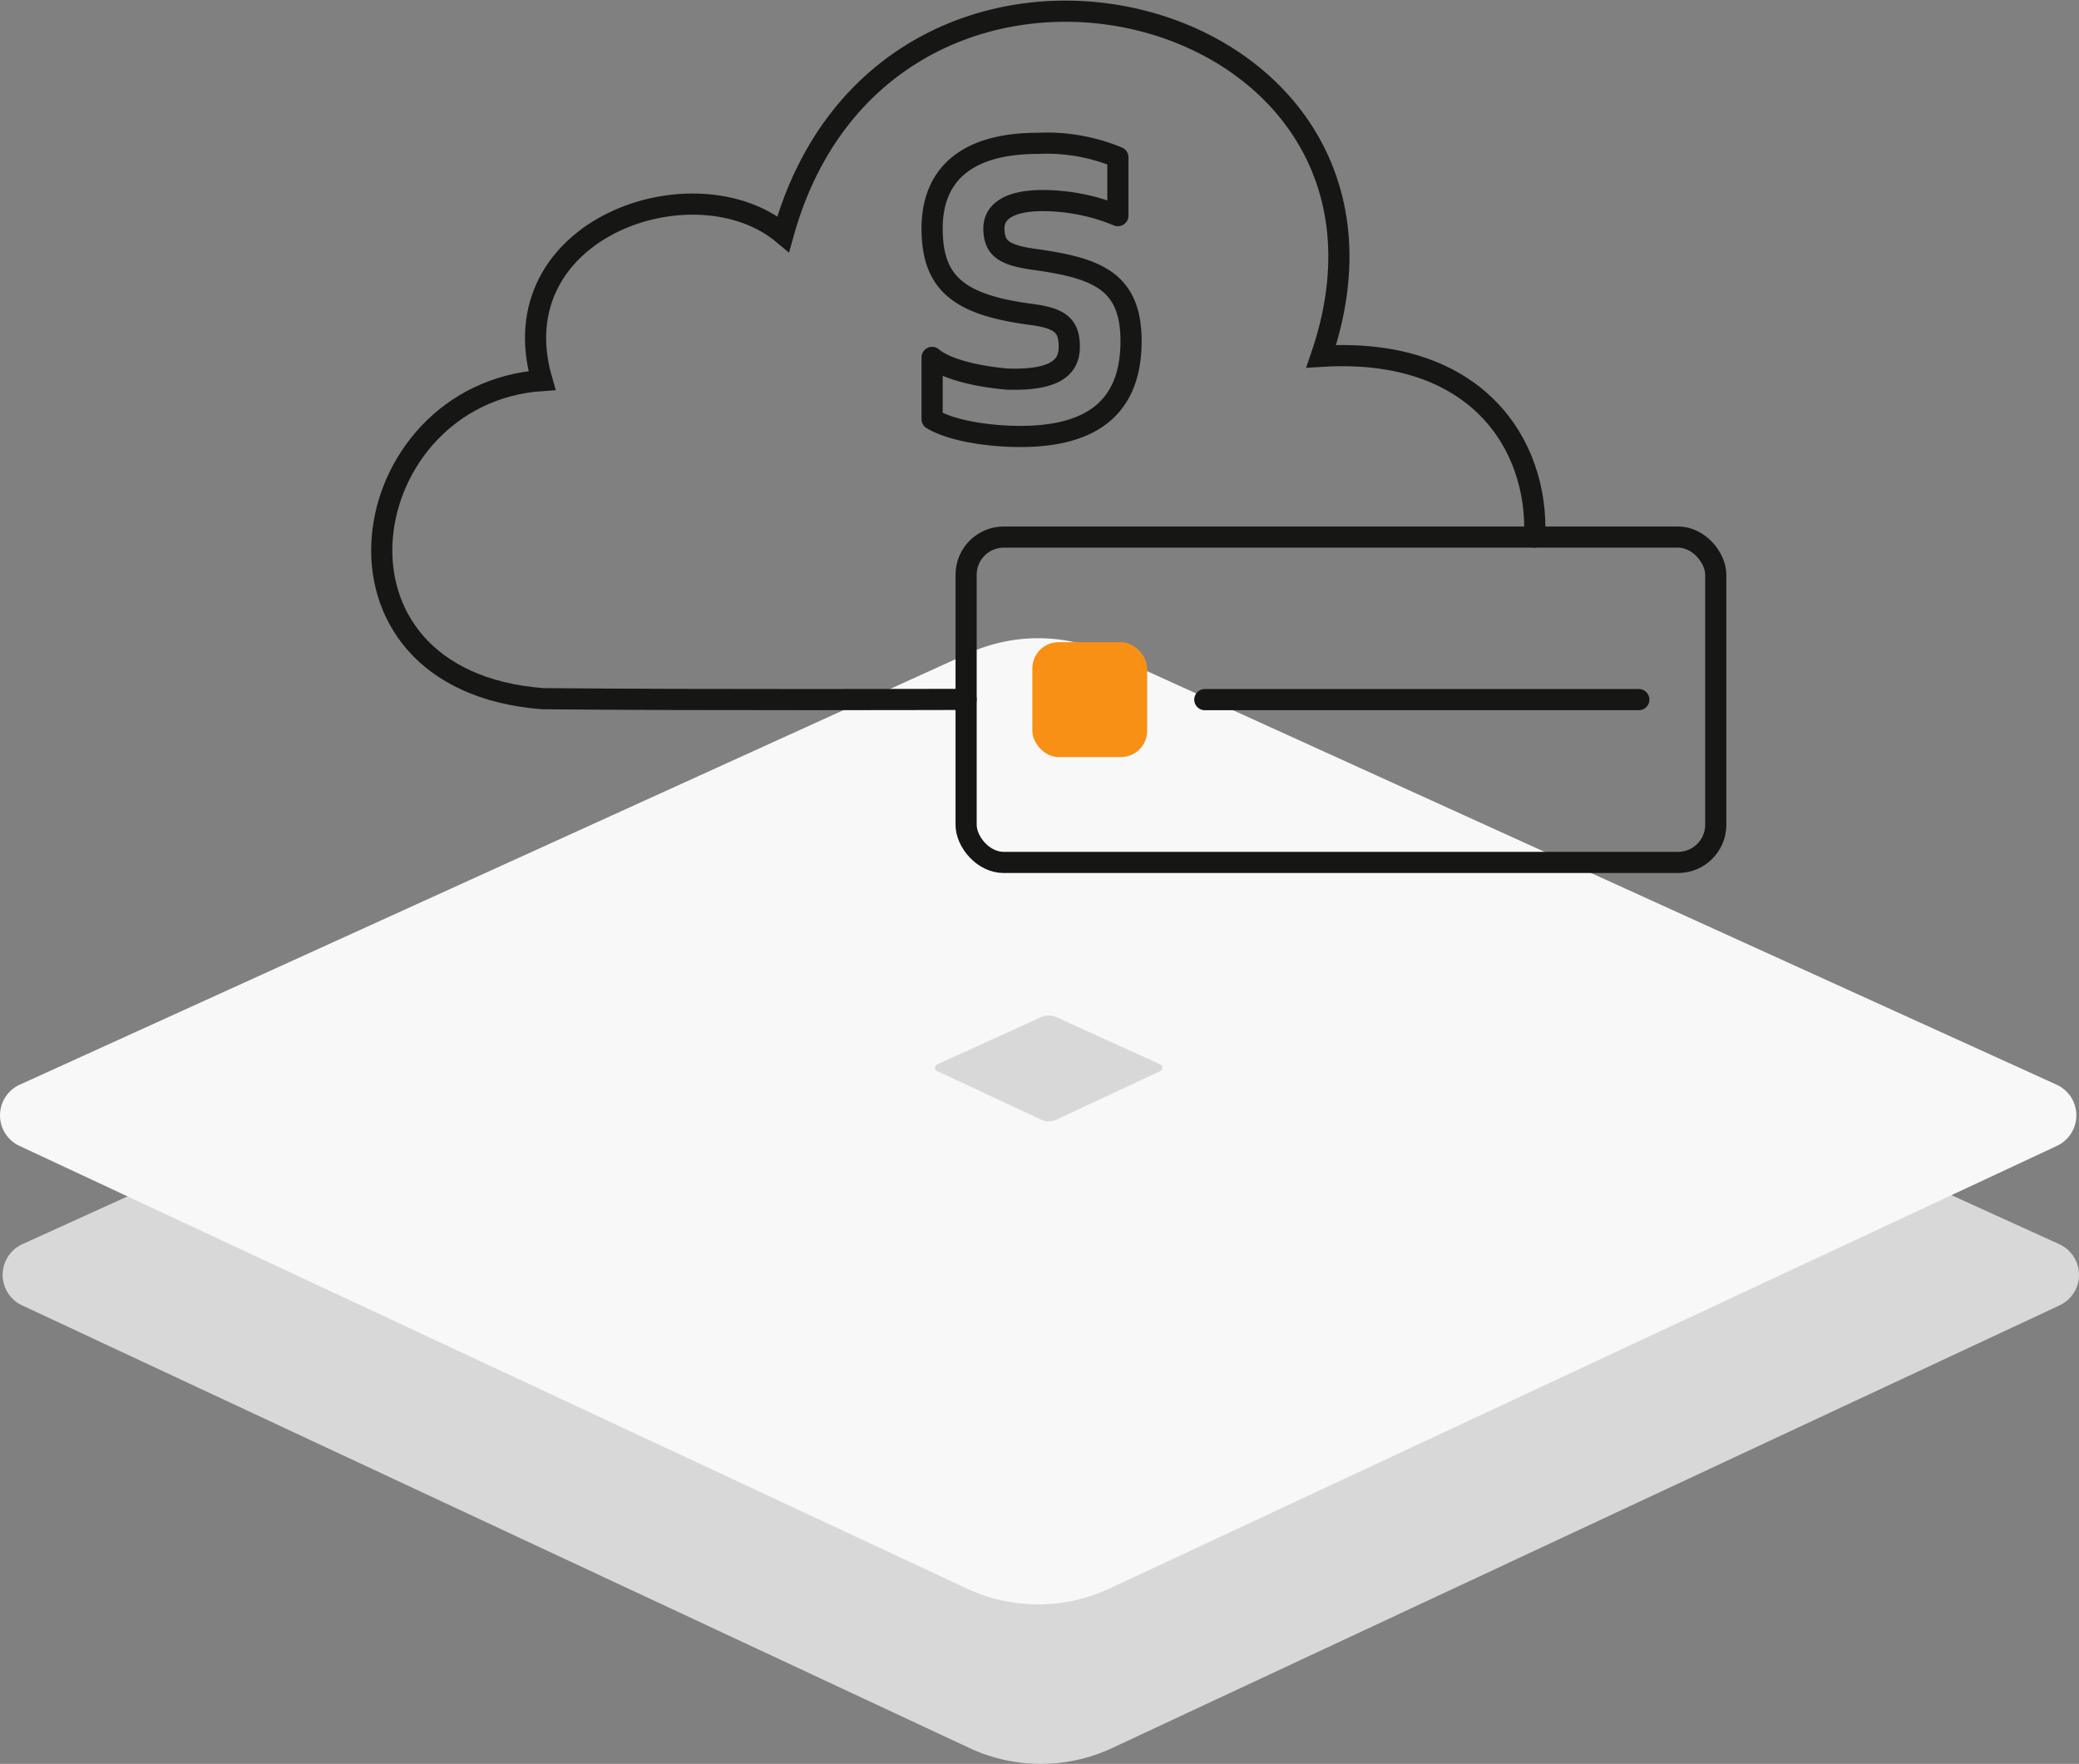
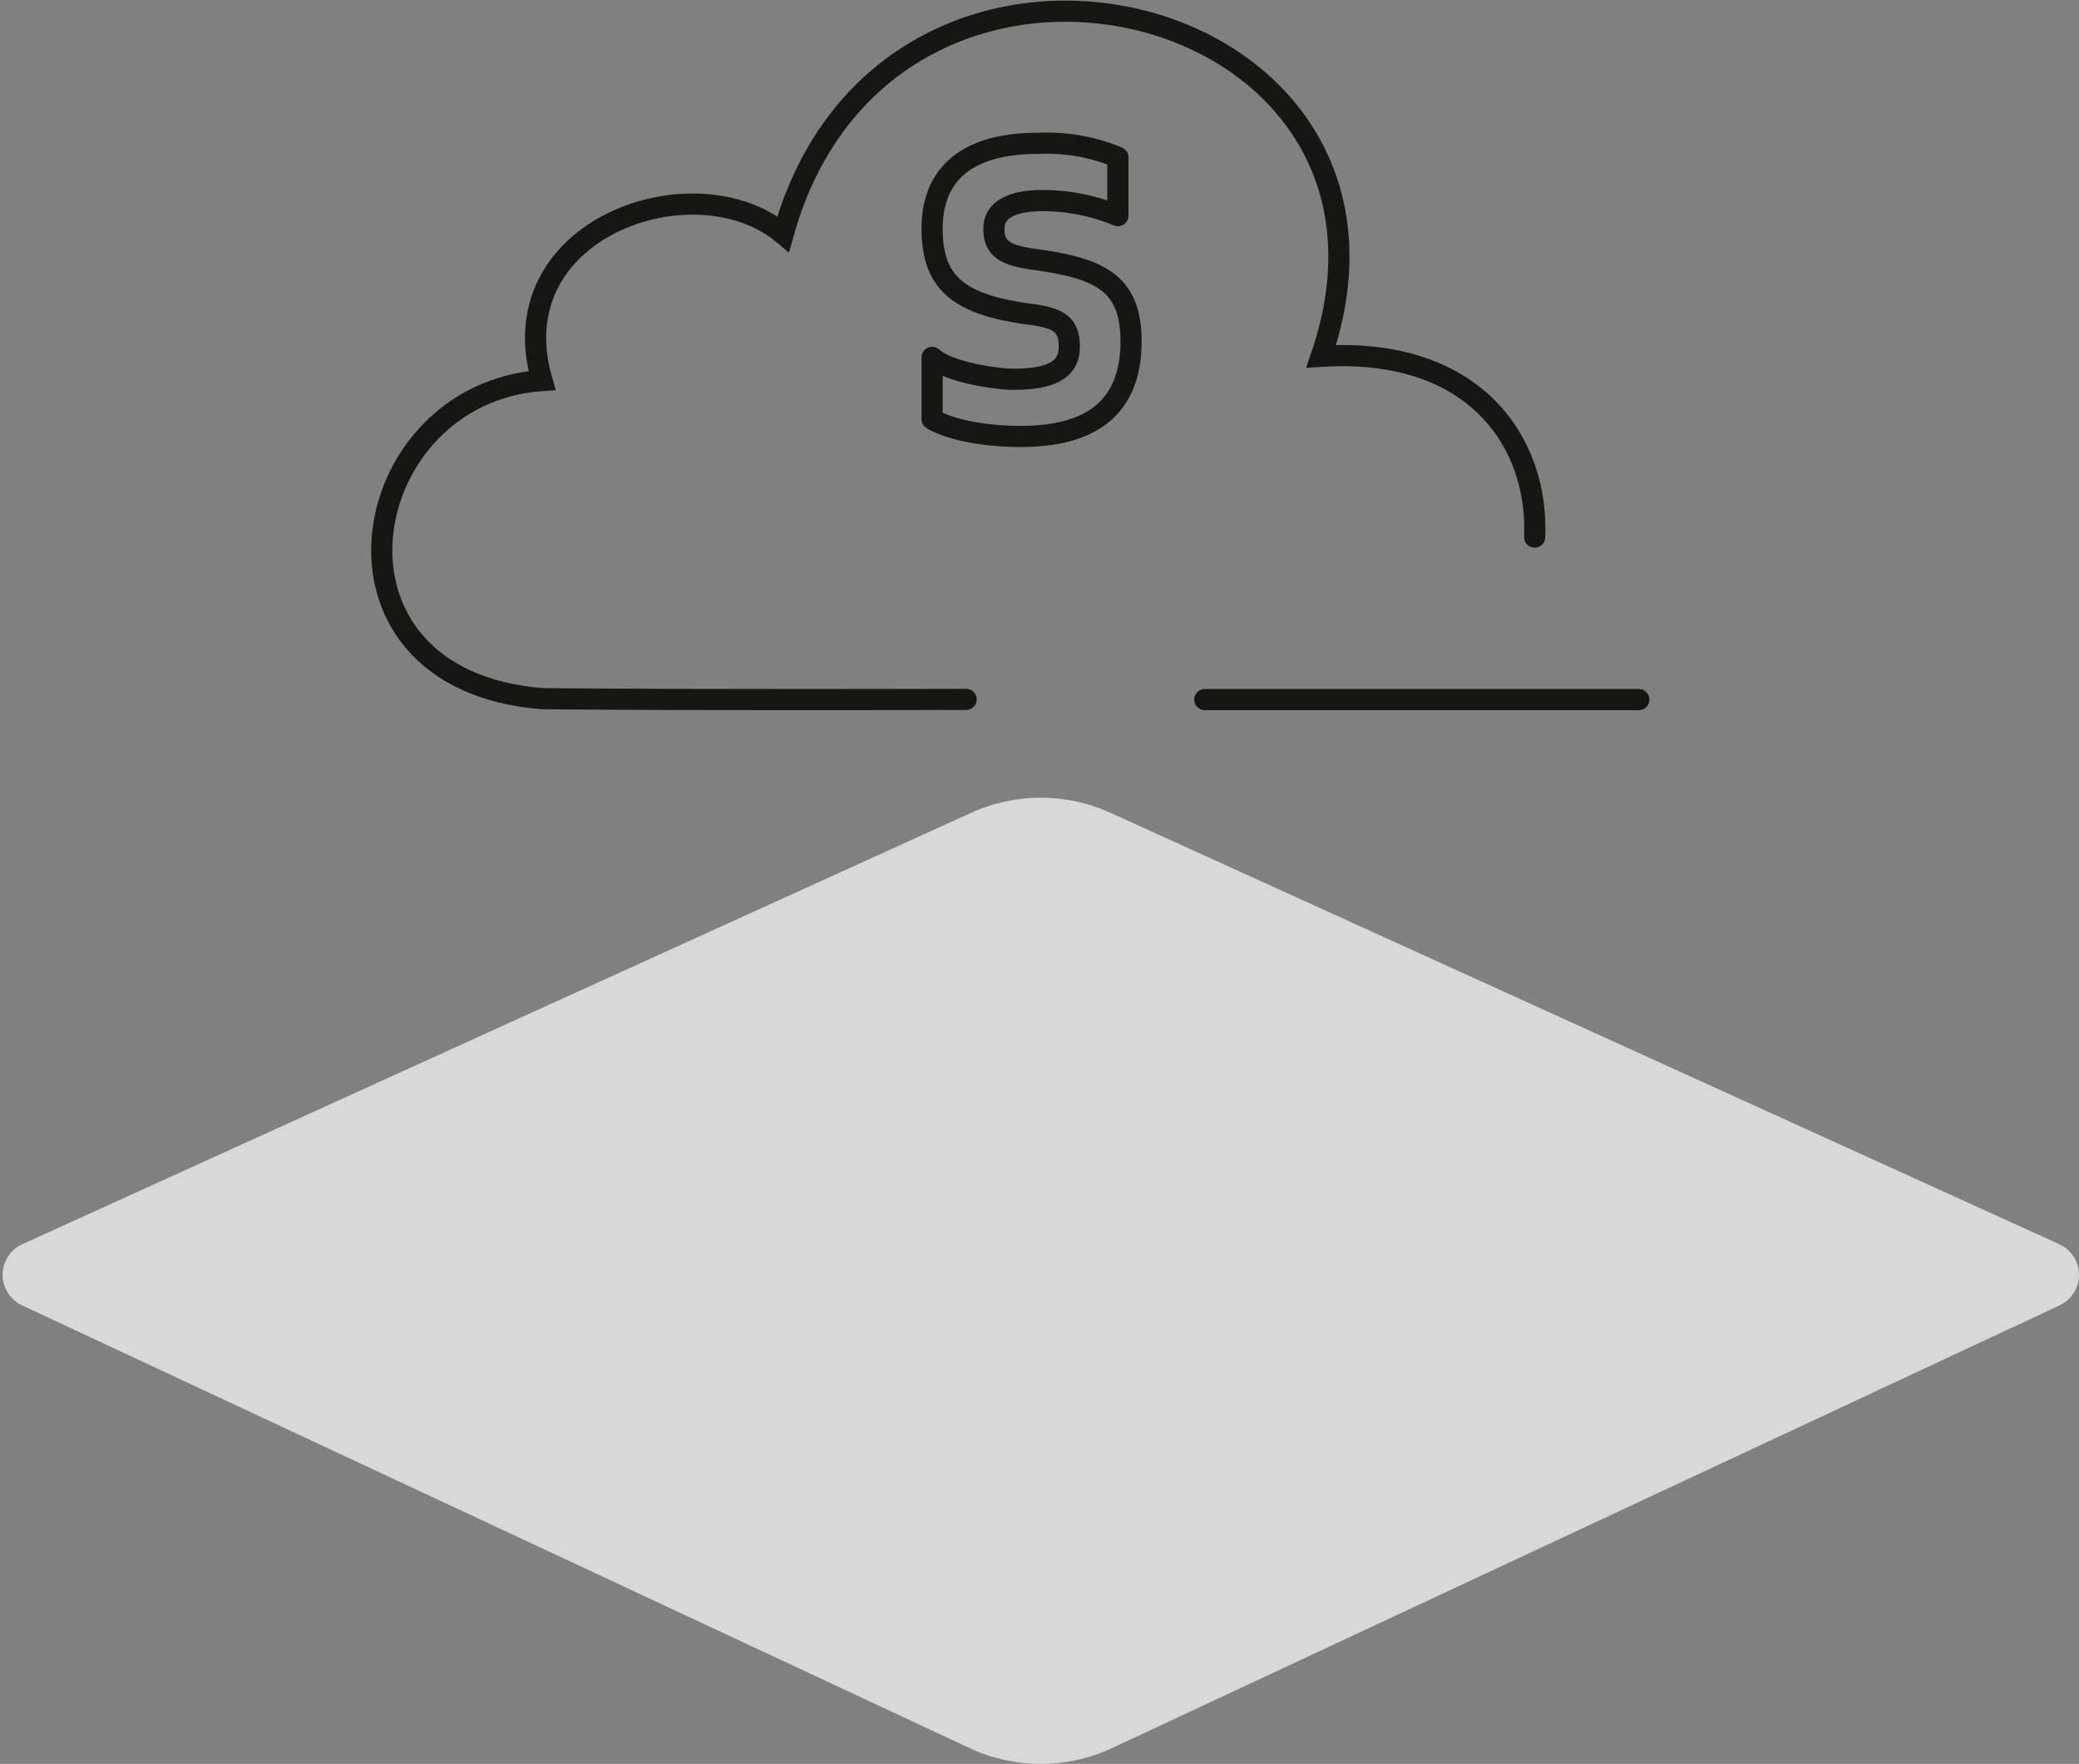
<svg xmlns="http://www.w3.org/2000/svg" width="196.531" height="166.725" viewBox="0 0 196.531 166.725">
  <rect x="0" y="0" width="196.531" height="166.725" fill="#808080" stroke="none" />
  <g id="cloudserver-paket-s" transform="translate(0 1.06)">
    <path id="Pfad_513" data-name="Pfad 513" d="M104.734,283.429,194.413,324.2a3.185,3.185,0,0,1,.029,5.786l-89.558,41.84a15.926,15.926,0,0,1-13.488,0L1.838,329.985a3.185,3.185,0,0,1,.032-5.786l89.676-40.769a15.934,15.934,0,0,1,13.189,0" transform="translate(0.25 -207.658)" fill="#d8d8d8" fill-rule="evenodd" />
-     <path id="Pfad_512" data-name="Pfad 512" d="M104.734,1.429,194.413,42.2a3.185,3.185,0,0,1,.029,5.786l-89.558,41.84a15.932,15.932,0,0,1-13.488,0L1.838,47.985A3.185,3.185,0,0,1,1.869,42.2L91.545,1.429a15.934,15.934,0,0,1,13.189,0" transform="translate(0 59.266)" fill="#f8f8f8" fill-rule="evenodd" />
-     <path id="Pfad_531" data-name="Pfad 531" d="M11.469.157l9.82,4.464a.349.349,0,0,1,0,.634L11.485,9.837a1.745,1.745,0,0,1-1.477,0L.2,5.255a.349.349,0,0,1,0-.634L10.024.157a1.745,1.745,0,0,1,1.444,0" transform="translate(88.395 94.927)" fill="#d8d8d8" fill-rule="evenodd" />
    <g id="Gruppe_1000" data-name="Gruppe 1000" transform="translate(19.325 -574.476)">
-       <path id="Pfad_963" data-name="Pfad 963" d="M75.84,609.243q.354.018.717.018c4.025,0,5.2-1.246,5.2-3.063,0-2.03-.89-2.706-3.6-3.063-6.767-.89-9.368-2.885-9.368-8.12,0-4.844,2.957-8.05,10.009-8.05a17.55,17.55,0,0,1,7.551,1.318V593.8a18.6,18.6,0,0,0-7.124-1.425c-2.956,0-4.594.926-4.594,2.636,0,1.923,1.033,2.529,3.811,2.92,5.912.82,9.153,2.03,9.153,7.729,0,6.625-4.167,9.011-10.471,9.011-2.885,0-6.411-.5-8.335-1.638V607.2C70.8,608.891,75.84,609.243,75.84,609.243Z" fill="none" stroke="#161615" stroke-linecap="round" stroke-linejoin="round" stroke-width="2" />
-       <rect id="Rechteck_432" data-name="Rechteck 432" width="10.853" height="10.857" rx="2.475" transform="translate(78.264 634.117)" fill="#f79014" />
+       <path id="Pfad_963" data-name="Pfad 963" d="M75.84,609.243q.354.018.717.018c4.025,0,5.2-1.246,5.2-3.063,0-2.03-.89-2.706-3.6-3.063-6.767-.89-9.368-2.885-9.368-8.12,0-4.844,2.957-8.05,10.009-8.05a17.55,17.55,0,0,1,7.551,1.318V593.8a18.6,18.6,0,0,0-7.124-1.425c-2.956,0-4.594.926-4.594,2.636,0,1.923,1.033,2.529,3.811,2.92,5.912.82,9.153,2.03,9.153,7.729,0,6.625-4.167,9.011-10.471,9.011-2.885,0-6.411-.5-8.335-1.638V607.2C70.8,608.891,75.84,609.243,75.84,609.243" fill="none" stroke="#161615" stroke-linecap="round" stroke-linejoin="round" stroke-width="2" />
      <line id="Linie_163" data-name="Linie 163" x2="41.028" transform="translate(94.568 639.546)" fill="none" stroke="#161615" stroke-linecap="round" stroke-width="2" />
-       <rect id="Rechteck_1348" data-name="Rechteck 1348" width="70.866" height="30.755" rx="3.561" transform="translate(72.003 624.181)" fill="none" stroke="#161615" stroke-linecap="round" stroke-width="2" />
      <path id="Pfad_964" data-name="Pfad 964" d="M125.748,624.181c.393-8.819-5.543-18.008-20.176-17.087,11.646-34.011-41.025-47-50.859-11.559-8.334-6.97-26.992-.564-22.805,13.848-17.816,1.241-22.467,28.342.073,30.075,15.416.146,38.571.065,40.022.065" fill="none" stroke="#161615" stroke-linecap="round" stroke-width="2" />
    </g>
  </g>
</svg>